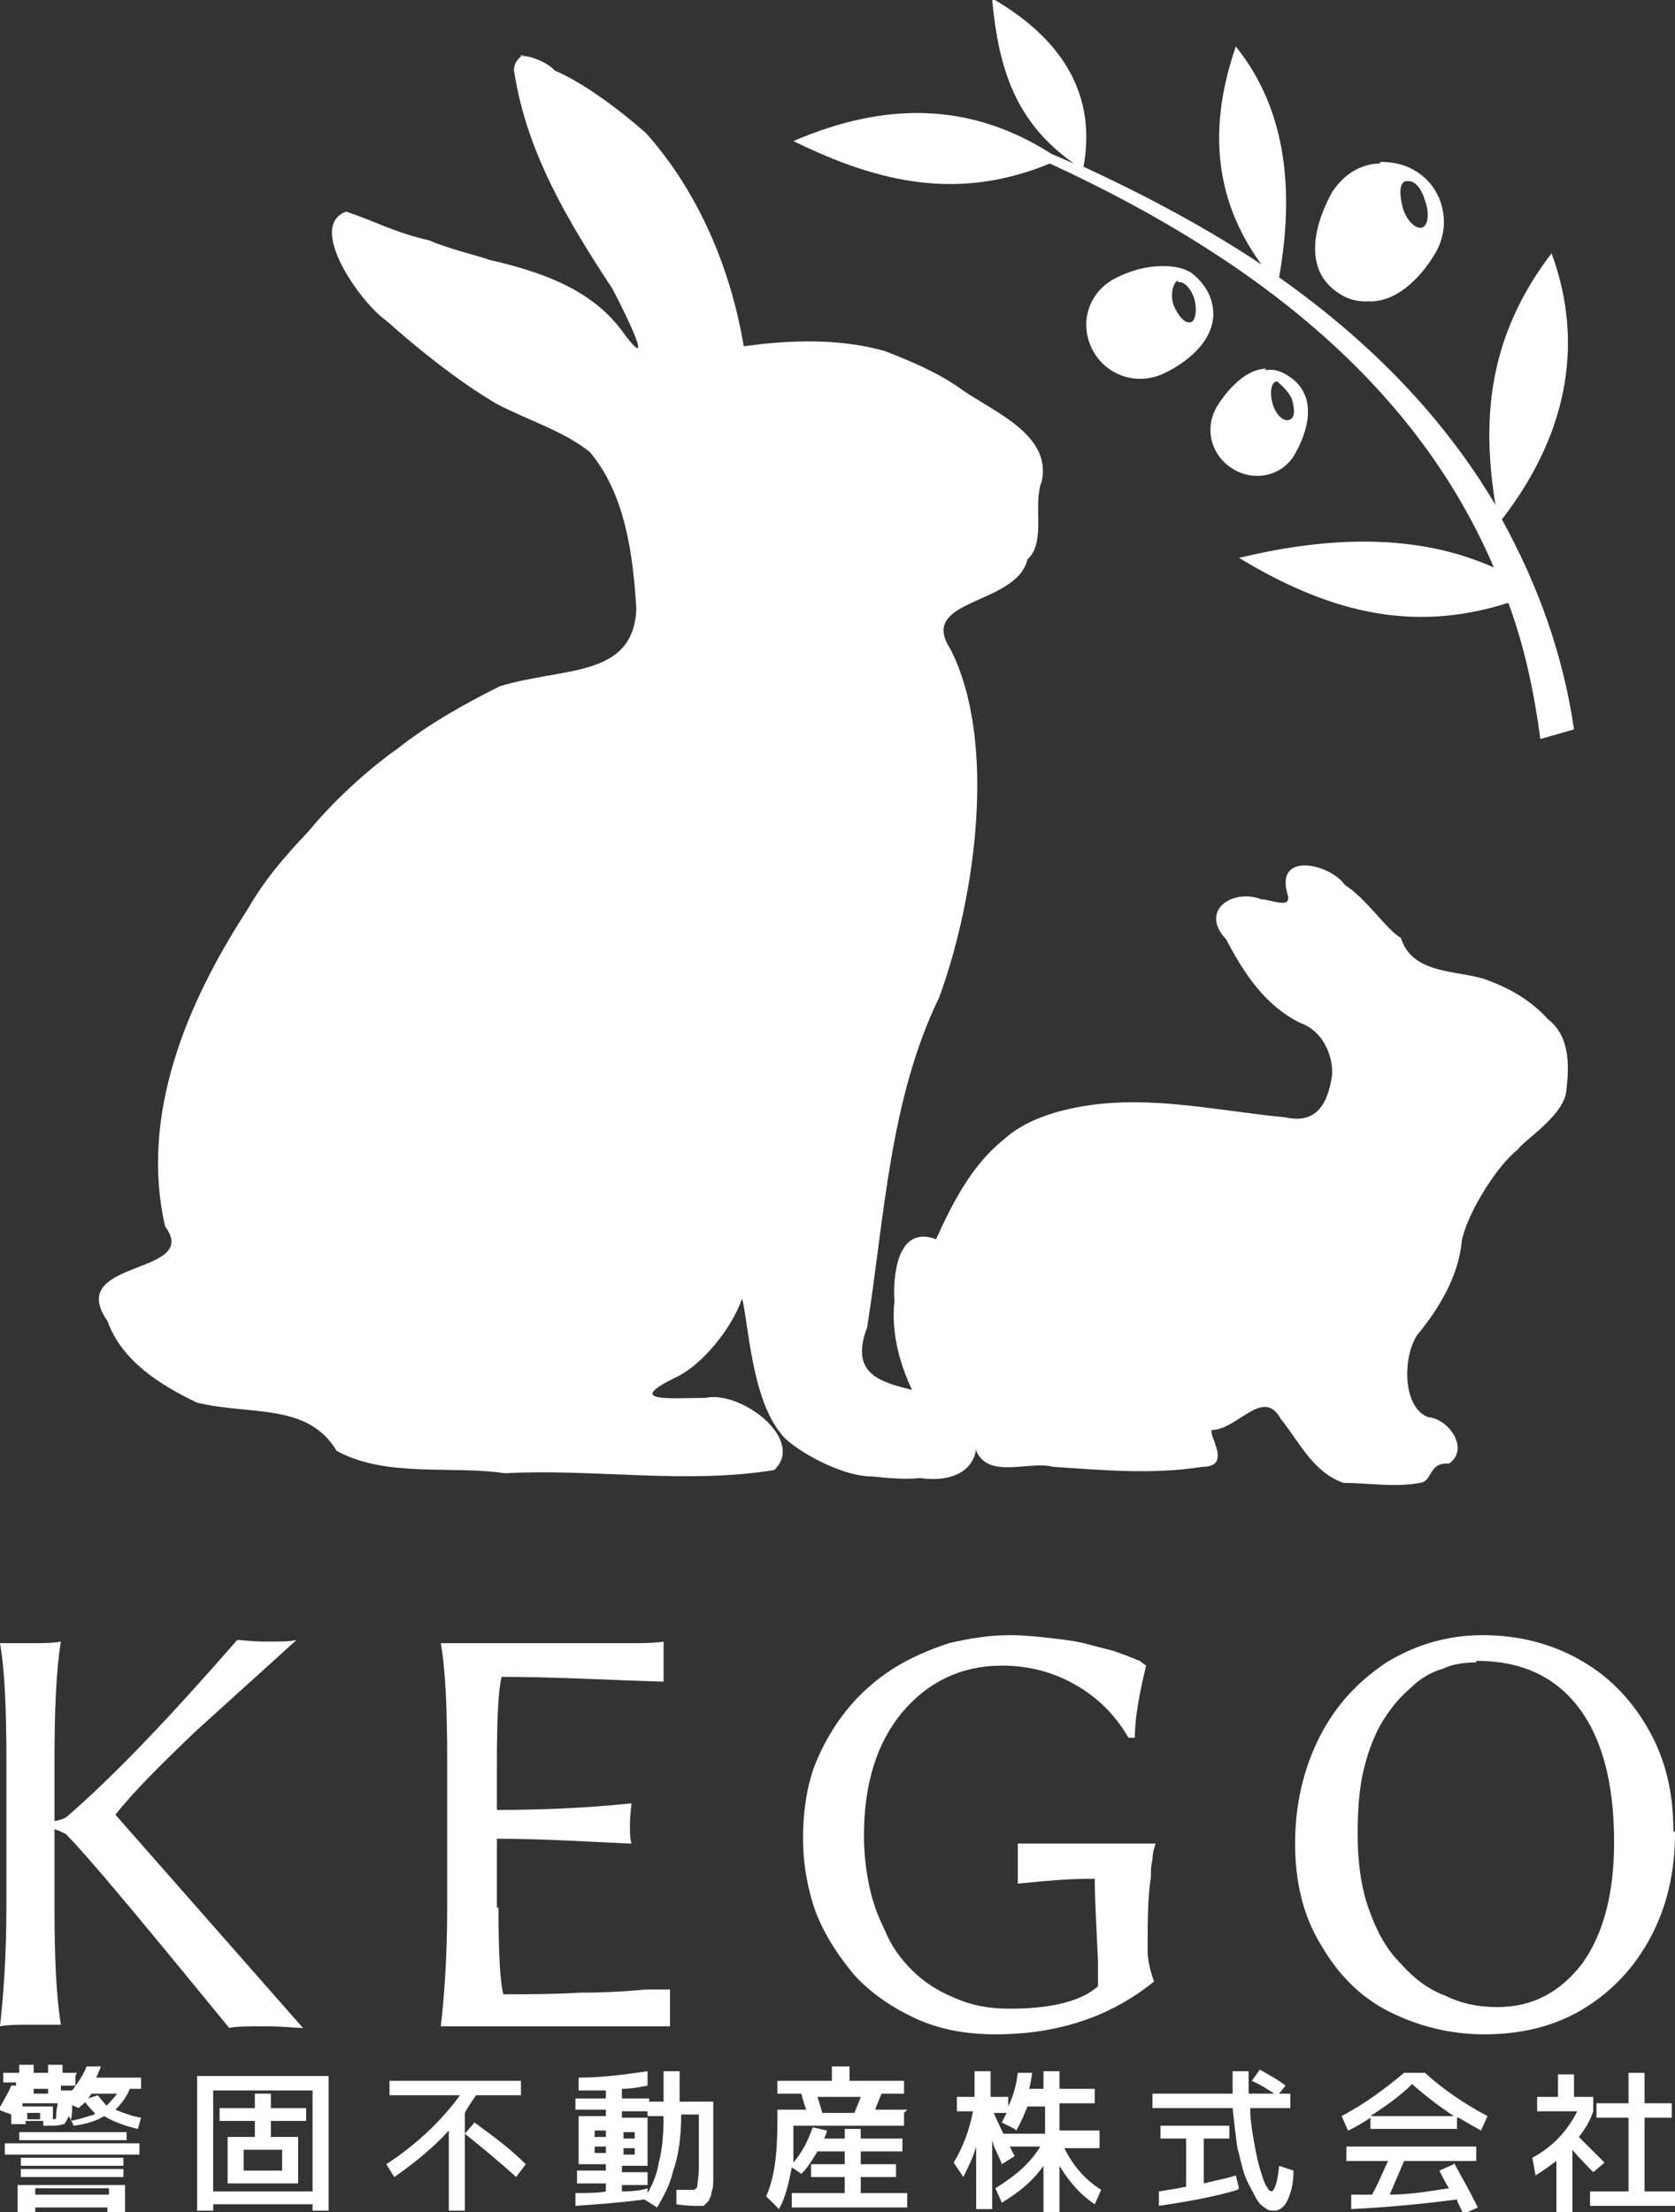
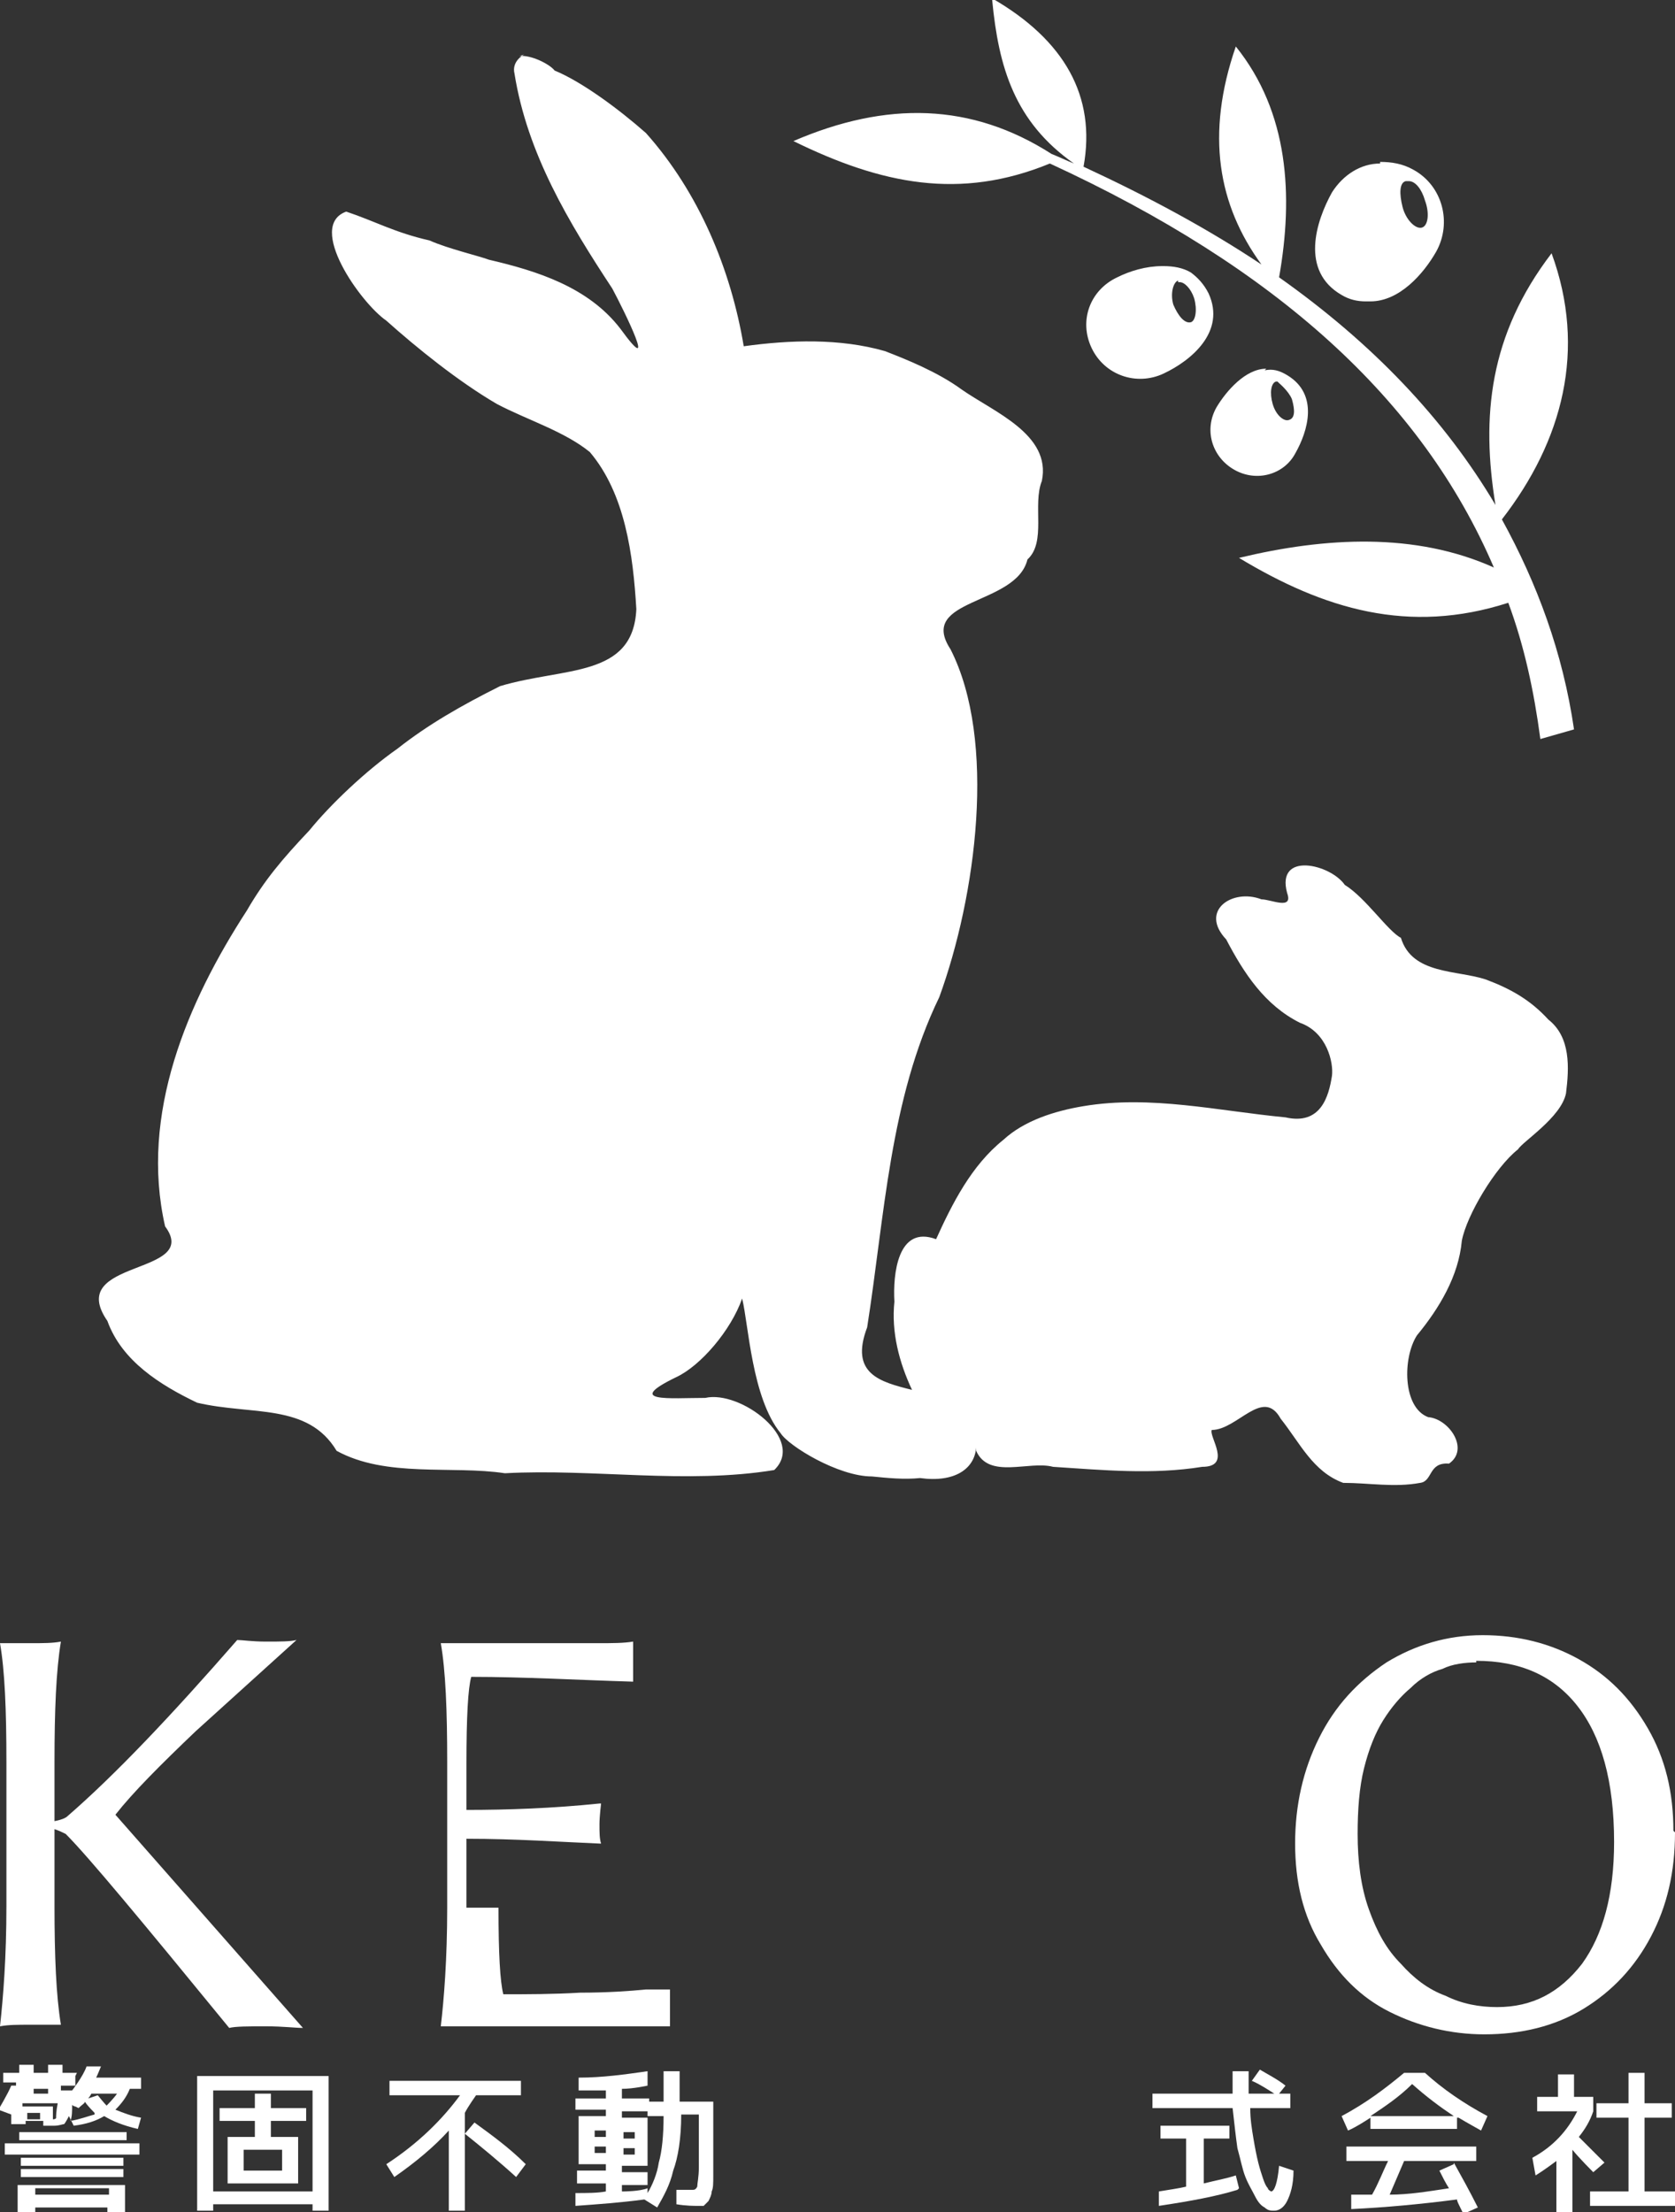
<svg xmlns="http://www.w3.org/2000/svg" id="Layer_2" viewBox="0 0 10.45 13.8">
  <rect x="0" y="0" width="10.45" height="13.8" fill="#333333" stroke="none" />
  <defs>
    <style>.cls-1{fill:#fff;}</style>
  </defs>
  <g id="design">
    <g>
      <g id="g3761">
        <g id="g3763">
          <path id="path3765" class="cls-1" d="m.04,10.99c0-.32-.01-.57-.04-.74h0s.11,0,.19,0,.14,0,.19-.01h0c-.03.18-.04.43-.04.75v.37s.06-.01.08-.03c.3-.26.65-.63,1.06-1.1.03,0,.09.01.18.01s.15,0,.19-.01l-.63.57c-.22.21-.39.38-.5.52h0s1.17,1.33,1.17,1.33c-.05,0-.12-.01-.23-.01s-.19,0-.23.01c-.54-.66-.88-1.07-1.02-1.21-.02-.01-.04-.02-.07-.03v.48c0,.31.01.56.04.74h0s-.11,0-.19,0-.14,0-.19.01h0c.02-.18.04-.43.04-.75v-.91Z" />
-           <path id="path3767" class="cls-1" d="m3.11,11.9c0,.29.01.46.03.54.15,0,.31,0,.48-.01.17,0,.31-.01.41-.02h.15s0,0,0,0c0,.04,0,.08,0,.12,0,0,0,.04,0,.11h0c-.06,0-.13,0-.22,0h-1.01s-.07,0-.11,0c-.03,0-.05,0-.07,0h-.02s0,0,0,0c.02-.17.04-.42.04-.74v-.91c0-.32-.01-.57-.04-.74h0s.1,0,.19,0h.98c.09,0,.16,0,.22-.01h0c0,.08,0,.13,0,.15s0,.06,0,.1h0c-.34-.01-.68-.03-1.01-.03-.02.07-.03.25-.03.54v.29c.26,0,.54-.01.83-.04h.01s-.01.08-.01.13,0,.09.01.12h-.01c-.24-.01-.52-.03-.83-.03v.43Z" />
-           <path id="path3769" class="cls-1" d="m6.3,10.2c-.13,0-.25.02-.38.05-.12.04-.24.09-.35.16-.11.07-.21.16-.29.26-.08.1-.15.22-.2.35-.05.14-.07.29-.07.45s.03.32.08.46c.06.15.14.27.24.39.1.11.23.2.38.27.15.07.32.1.5.1.39,0,.72-.11.99-.33h0s-.04-.1-.04-.19v-.02c0-.16,0-.31.02-.44,0-.04,0-.07.01-.11,0-.04.01-.07.02-.1h0s-.11,0-.2,0h-.44c-.09,0-.17,0-.22,0h0c0,.08,0,.13,0,.15s0,.06,0,.1h0c.19-.02.33-.03.44-.03h.04c0,.13.01.29.02.51v.16c-.1.09-.28.14-.55.14-.13,0-.24-.02-.35-.07-.1-.04-.19-.1-.26-.17-.07-.07-.13-.15-.17-.25-.05-.1-.08-.19-.1-.29-.02-.1-.03-.2-.03-.3,0-.32.08-.58.24-.77.16-.19.37-.29.62-.29.17,0,.32.04.46.12.14.08.25.19.33.33h.04c0-.13.03-.28.07-.45h0s-.04-.03-.04-.03c-.03-.01-.07-.03-.13-.05-.05-.02-.11-.03-.18-.05-.07-.02-.14-.03-.23-.04-.09-.01-.18-.02-.26-.02Z" />
+           <path id="path3767" class="cls-1" d="m3.11,11.9c0,.29.01.46.03.54.15,0,.31,0,.48-.01.17,0,.31-.01.41-.02h.15s0,0,0,0c0,.04,0,.08,0,.12,0,0,0,.04,0,.11h0c-.06,0-.13,0-.22,0h-1.01s-.07,0-.11,0c-.03,0-.05,0-.07,0h-.02s0,0,0,0c.02-.17.04-.42.04-.74v-.91c0-.32-.01-.57-.04-.74h0h.98c.09,0,.16,0,.22-.01h0c0,.08,0,.13,0,.15s0,.06,0,.1h0c-.34-.01-.68-.03-1.01-.03-.02.07-.03.25-.03.54v.29c.26,0,.54-.01.83-.04h.01s-.01.08-.01.13,0,.09.01.12h-.01c-.24-.01-.52-.03-.83-.03v.43Z" />
          <path id="path3771" class="cls-1" d="m9.21,10.37c-.07,0-.15.01-.21.04-.07.02-.14.06-.2.12-.06.05-.12.12-.17.2-.05.08-.09.18-.12.3-.03.12-.04.26-.04.41,0,.17.02.33.07.47.05.14.11.25.2.34.08.09.17.16.28.2.1.05.21.07.32.07.22,0,.39-.09.53-.27.13-.18.2-.43.2-.76,0-.38-.08-.66-.23-.85-.15-.19-.36-.28-.63-.28h0Zm1.24,1.06c0,.25-.05.46-.15.65-.1.19-.24.34-.42.45-.18.11-.39.16-.62.16-.21,0-.41-.05-.59-.14-.18-.09-.32-.23-.43-.42-.11-.18-.16-.39-.16-.63s.05-.46.15-.66c.1-.2.24-.35.42-.47.18-.11.38-.17.6-.17s.42.05.6.15c.18.1.32.24.43.43.11.19.16.4.16.64Z" />
        </g>
        <g id="text3773">
          <path id="path5886" class="cls-1" d="m.22,13.77v.03h-.11v-.17h.67v.17h-.11v-.03H.22Zm-.01-.71h.09v-.03h-.09v.03Zm.12.16s.02,0,.02-.01,0-.04.01-.09h-.22s0,.02,0,.02h.19v.09Zm-.16,0h.08v-.04h-.08v.04Zm.42-.04s-.05-.05-.06-.07c0,.01-.02.02-.04.04,0,0,0,0-.02-.01,0,0-.01,0-.02-.01,0,.04,0,.07-.01.1.06-.01.11-.03.15-.04h0Zm.07-.04s.05-.05.07-.08h-.16s-.01.02-.02.03l.06-.02s.04.05.06.07Zm-.54.21v-.05h.67v.05H.11Zm-.09.09v-.07h.84v.07H.03Zm.1.07v-.05h.64v.05H.13Zm0,.07v-.05h.64v.05H.13Zm.55.11v-.04H.22v.04h.46Zm-.21-.74v.06h-.09v.03h.07s.07-.09.09-.15h.09s-.02.05-.03.07h.28v.07h-.07c-.02.05-.05.09-.09.13.05.02.1.04.16.05l-.02.07c-.09-.02-.16-.05-.21-.08-.05.03-.11.05-.19.06l-.03-.06s-.02.04-.03.05c-.01,0-.03.01-.06.01h-.07v-.03h-.11v.02h-.09v-.06l-.08-.03s.06-.1.08-.15h.03s0-.02,0-.02H.02v-.06h.1v-.05h.09v.05h.09v-.05h.09v.05h.09Z" />
          <path id="path5888" class="cls-1" d="m1.33,13.75v.04h-.1v-.84h.82v.84h-.1v-.04h-.62Zm.19-.21h.24v-.13h-.24v.13Zm0,.08h-.1v-.29h.17v-.1h-.22v-.08h.22v-.09h.1v.09h.22v.08h-.22v.1h.17v.29h-.33Zm.43.05v-.63h-.62v.63h.62Z" />
          <path id="path5890" class="cls-1" d="m2.96,13.24c.11.08.22.16.32.26l-.06.08c-.11-.1-.22-.19-.32-.27l.06-.07Zm-.53-.17v-.09h.82v.09h-.28s-.05.07-.07.11v.61h-.1v-.5c-.09.1-.21.2-.34.29l-.05-.08c.2-.13.35-.28.46-.43h-.42Z" />
          <path id="path5892" class="cls-1" d="m3.89,13.34h.07v-.04h-.07v.04Zm0,.1h.07v-.04h-.07v.04Zm0,.23s.1,0,.15-.02v.03c.03-.05.06-.12.07-.19.02-.07.03-.17.03-.29h-.1v-.03h-.16v.04h.16v.3h-.16v.04h.16v.08h-.16v.04Zm-.18-.28v.04h.07v-.04h-.07Zm0-.06h.07v-.04h-.07v.04Zm-.12-.24h.19v-.05c-.06,0-.11,0-.17,0v-.08c.15,0,.29-.02.43-.04v.09s-.09.02-.16.02v.06h.17v.02h.09s0-.1,0-.19h.1c0,.09,0,.15,0,.19h.21v.06c0,.1,0,.18,0,.24,0,.06,0,.12,0,.16,0,.05,0,.08-.01.1,0,.02-.01.04-.02.06-.01.01-.02.02-.03.03-.01,0-.02,0-.04,0-.02,0-.07,0-.13-.01v-.09s.08,0,.1,0c.01,0,.02,0,.03-.02,0-.02.01-.06.01-.12,0-.06,0-.16,0-.29v-.04h-.11c0,.15-.02.27-.05.35-.02.09-.06.16-.1.23l-.08-.05c-.15.02-.29.03-.43.04v-.08c.07,0,.14,0,.19-.01v-.05h-.18v-.08h.18v-.04h-.17v-.3h.17v-.04h-.19v-.08Z" />
-           <path id="path5894" class="cls-1" d="m5.33,13.18s.03-.07.04-.1h-.27s.02.06.03.1h.2Zm.31,0v.08h-.69v.06c0,.06,0,.12,0,.17.05-.06.09-.13.12-.22l.09.02s-.01.04-.02.05h.13v-.06h.1v.06h.26v.08h-.26v.08h.22v.08h-.22v.1h.29v.09h-.72v-.09h.33v-.1h-.21v-.08h.21v-.08h-.17c-.03.05-.06.1-.1.14l-.06-.04c-.02.1-.04.19-.08.26l-.08-.08c.05-.11.07-.26.07-.46v-.08h.18s-.02-.05-.03-.1h-.15v-.08h.34v-.09h.11v.09h.34v.08h-.14s-.03.07-.04.1h.2Z" />
-           <path id="path5896" class="cls-1" d="m6.33,13.28l-.08-.04s.02-.04.03-.06h-.08s.03.07.06.13h.26v-.17h-.11c-.02.05-.04.1-.07.15Zm.53.03v.09h-.22c.05.1.12.19.23.26l-.04.09c-.09-.06-.16-.14-.22-.24v.29h-.1v-.29c-.07.1-.16.17-.26.23l-.04-.09c.13-.08.22-.16.28-.26h-.19l.03.06-.08.05s-.01-.03-.03-.07c-.02-.04-.03-.07-.03-.09v.44h-.1v-.39c-.02.07-.05.13-.08.19l-.06-.09c.06-.1.1-.21.12-.32h-.1v-.09h.11v-.16h.1v.16h.11v.06c.03-.06.05-.13.06-.21h.09s-.01.07-.02.1h.09v-.11h.1v.11h.22v.09h-.22v.17h.25Z" />
          <path id="path5898" class="cls-1" d="m7.72,13.66c-.13.04-.29.07-.49.1v-.09c.06-.01.13-.02.17-.03v-.3h-.16v-.08h.43v.08h-.16v.28c.08-.02.14-.03.2-.05l.02.08Zm.09-.68l.05-.07c.05.03.11.06.16.1l-.04.05h.07v.09h-.25c0,.07.01.13.02.19.01.06.02.11.03.15.01.04.02.07.03.1.01.03.02.05.03.06,0,.01.02.02.02.02.02,0,.04-.05.05-.16l.09.03c0,.09-.02.15-.04.19-.02.04-.05.06-.08.06-.02,0-.04,0-.06-.02-.02-.01-.04-.03-.06-.07s-.04-.07-.06-.12c-.02-.05-.03-.11-.05-.18-.01-.07-.02-.16-.03-.25h-.5v-.09h.5s0-.09,0-.14h.1s0,.08,0,.14h.16s-.09-.06-.14-.08h0Z" />
          <path id="path5900" class="cls-1" d="m9.09,13.21v.07h-.54v-.07s-.09.06-.14.08l-.04-.09c.15-.08.27-.17.39-.27h.13c.11.1.24.19.39.27l-.04.09s-.09-.05-.14-.08Zm-.02-.01c-.09-.06-.17-.12-.26-.2-.08.08-.17.14-.26.2h.51Zm0,.29c.05.09.1.18.15.28l-.09.04s-.01-.02-.02-.04c-.01-.02-.02-.04-.02-.05-.23.03-.45.05-.66.06v-.09c.06,0,.1,0,.13,0,.04-.07.07-.15.1-.21h-.26v-.09h.81v.09h-.45c-.03.07-.06.14-.09.21.12,0,.24-.02.37-.04-.02-.03-.04-.07-.06-.11l.09-.04Z" />
          <path id="path5902" class="cls-1" d="m10.27,13.67h.18v.09h-.53v-.09h.24v-.46h-.2v-.09h.2v-.19h.1v.19h.17v.09h-.17v.46Zm-.46-.59h.13v.09c-.02.06-.05.11-.09.16.07.07.12.12.16.16l-.07.06s-.09-.09-.13-.14v.39h-.1v-.32s-.08.06-.13.09l-.02-.11c.13-.07.22-.17.28-.29h-.25v-.09h.13v-.14h.1v.14Z" />
        </g>
      </g>
      <path id="path3779" class="cls-1" d="m6.19,0c.04.42.14.76.51,1.02-.05-.02-.09-.04-.14-.06-.5-.32-1.03-.33-1.61-.08.55.27,1.04.37,1.6.14,1.41.65,2.32,1.47,2.77,2.52-.49-.22-1.05-.19-1.59-.06.53.32,1.06.48,1.68.28.1.27.16.55.2.85l.21-.06c-.07-.48-.23-.91-.45-1.31.38-.49.53-1.06.31-1.66-.39.51-.44,1.02-.35,1.57-.32-.54-.77-1.01-1.35-1.42.09-.51.06-1.03-.27-1.44-.19.55-.11.99.16,1.36-.33-.22-.7-.42-1.11-.61.08-.44-.12-.79-.57-1.05Zm-2.92.34s-.08.04-.06.12c.08.5.34.93.61,1.34.08.15.29.58.05.25-.2-.26-.52-.36-.82-.43-.05-.02-.26-.07-.37-.12-.22-.05-.34-.12-.52-.18-.25.09.09.57.25.68.19.17.45.38.69.52.19.1.42.17.58.3.22.26.27.64.29.98-.02.43-.45.36-.85.48-.24.12-.45.24-.64.39-.2.14-.42.35-.55.51-.17.18-.28.31-.39.5-.37.57-.67,1.27-.51,1.97.23.31-.63.2-.36.59.09.25.33.4.56.51.34.08.69,0,.87.3.31.17.72.09,1.05.14.55-.03,1.13.07,1.68-.02.2-.19-.21-.5-.43-.45-.22,0-.51.03-.18-.13.15-.07.34-.29.41-.49.04.16.06.62.24.84.05.08.36.27.57.27.1.01.2.02.3.01.22.03.34-.06.35-.19,0,0,0,.01,0,.02.08.18.33.06.48.1.31.02.62.05.93,0,.19,0,.04-.19.06-.23.16,0,.32-.27.43-.07.12.15.2.33.39.4.16,0,.32.03.48,0,.08-.01.05-.13.18-.12.13-.09,0-.28-.13-.29-.16-.06-.16-.37-.07-.51.14-.17.26-.37.28-.59.03-.16.21-.46.35-.57.03-.05.27-.2.3-.35.02-.16.03-.35-.11-.46-.11-.12-.23-.19-.39-.25-.18-.06-.46-.03-.53-.26-.08-.04-.22-.25-.35-.33-.09-.13-.43-.21-.36.05.04.11-.1.04-.16.04-.18-.07-.39.07-.22.25.11.21.24.41.46.52.17.06.21.25.2.33-.02.13-.07.31-.29.26-.42-.04-.84-.14-1.26-.07-.18.03-.37.09-.5.21-.2.16-.32.4-.42.62-.24-.09-.27.22-.26.39-.02.19.03.38.11.55-.2-.05-.39-.1-.28-.39.11-.7.14-1.42.45-2.06.23-.63.36-1.6.07-2.17-.21-.32.41-.27.48-.56.12-.11.03-.34.09-.49.06-.29-.3-.43-.5-.57-.15-.11-.35-.19-.48-.24-.28-.08-.59-.07-.88-.03-.08-.48-.28-.96-.61-1.33-.17-.15-.4-.32-.57-.39-.03-.04-.15-.1-.22-.09h0Zm5.34.68c-.12,0-.23.07-.3.18-.1.18-.2.49.06.64.05.03.1.04.15.04.01,0,.01,0,.03,0,.18,0,.33-.17.41-.31.1-.18.04-.41-.14-.51-.07-.04-.14-.05-.21-.05Zm.16.11s.02,0,.02,0c.04,0,.08.05.1.12.03.08.02.16-.02.17-.04.01-.1-.05-.12-.13s-.02-.15.02-.16Zm-1.52.53c-.1,0-.2.03-.28.07-.17.08-.24.27-.16.44.08.17.28.24.45.16.17-.08.39-.26.28-.5-.03-.06-.07-.1-.11-.13-.05-.03-.11-.04-.17-.04Zm.1.1s0,0,.01,0c.03,0,.07.04.09.1.02.07.01.14-.02.15-.04.01-.08-.04-.11-.11-.02-.07,0-.14.03-.15h0Zm.55.54c-.13,0-.25.14-.31.24-.08.14-.03.31.11.39.14.08.31.03.38-.1.08-.14.15-.37-.05-.49-.05-.03-.09-.04-.14-.03Zm.08.09s.06.05.08.1c.02.07.02.12-.02.13-.03.01-.08-.03-.1-.1-.02-.07-.01-.13.02-.14,0,0,0,0,.01,0h0Z" />
    </g>
  </g>
</svg>